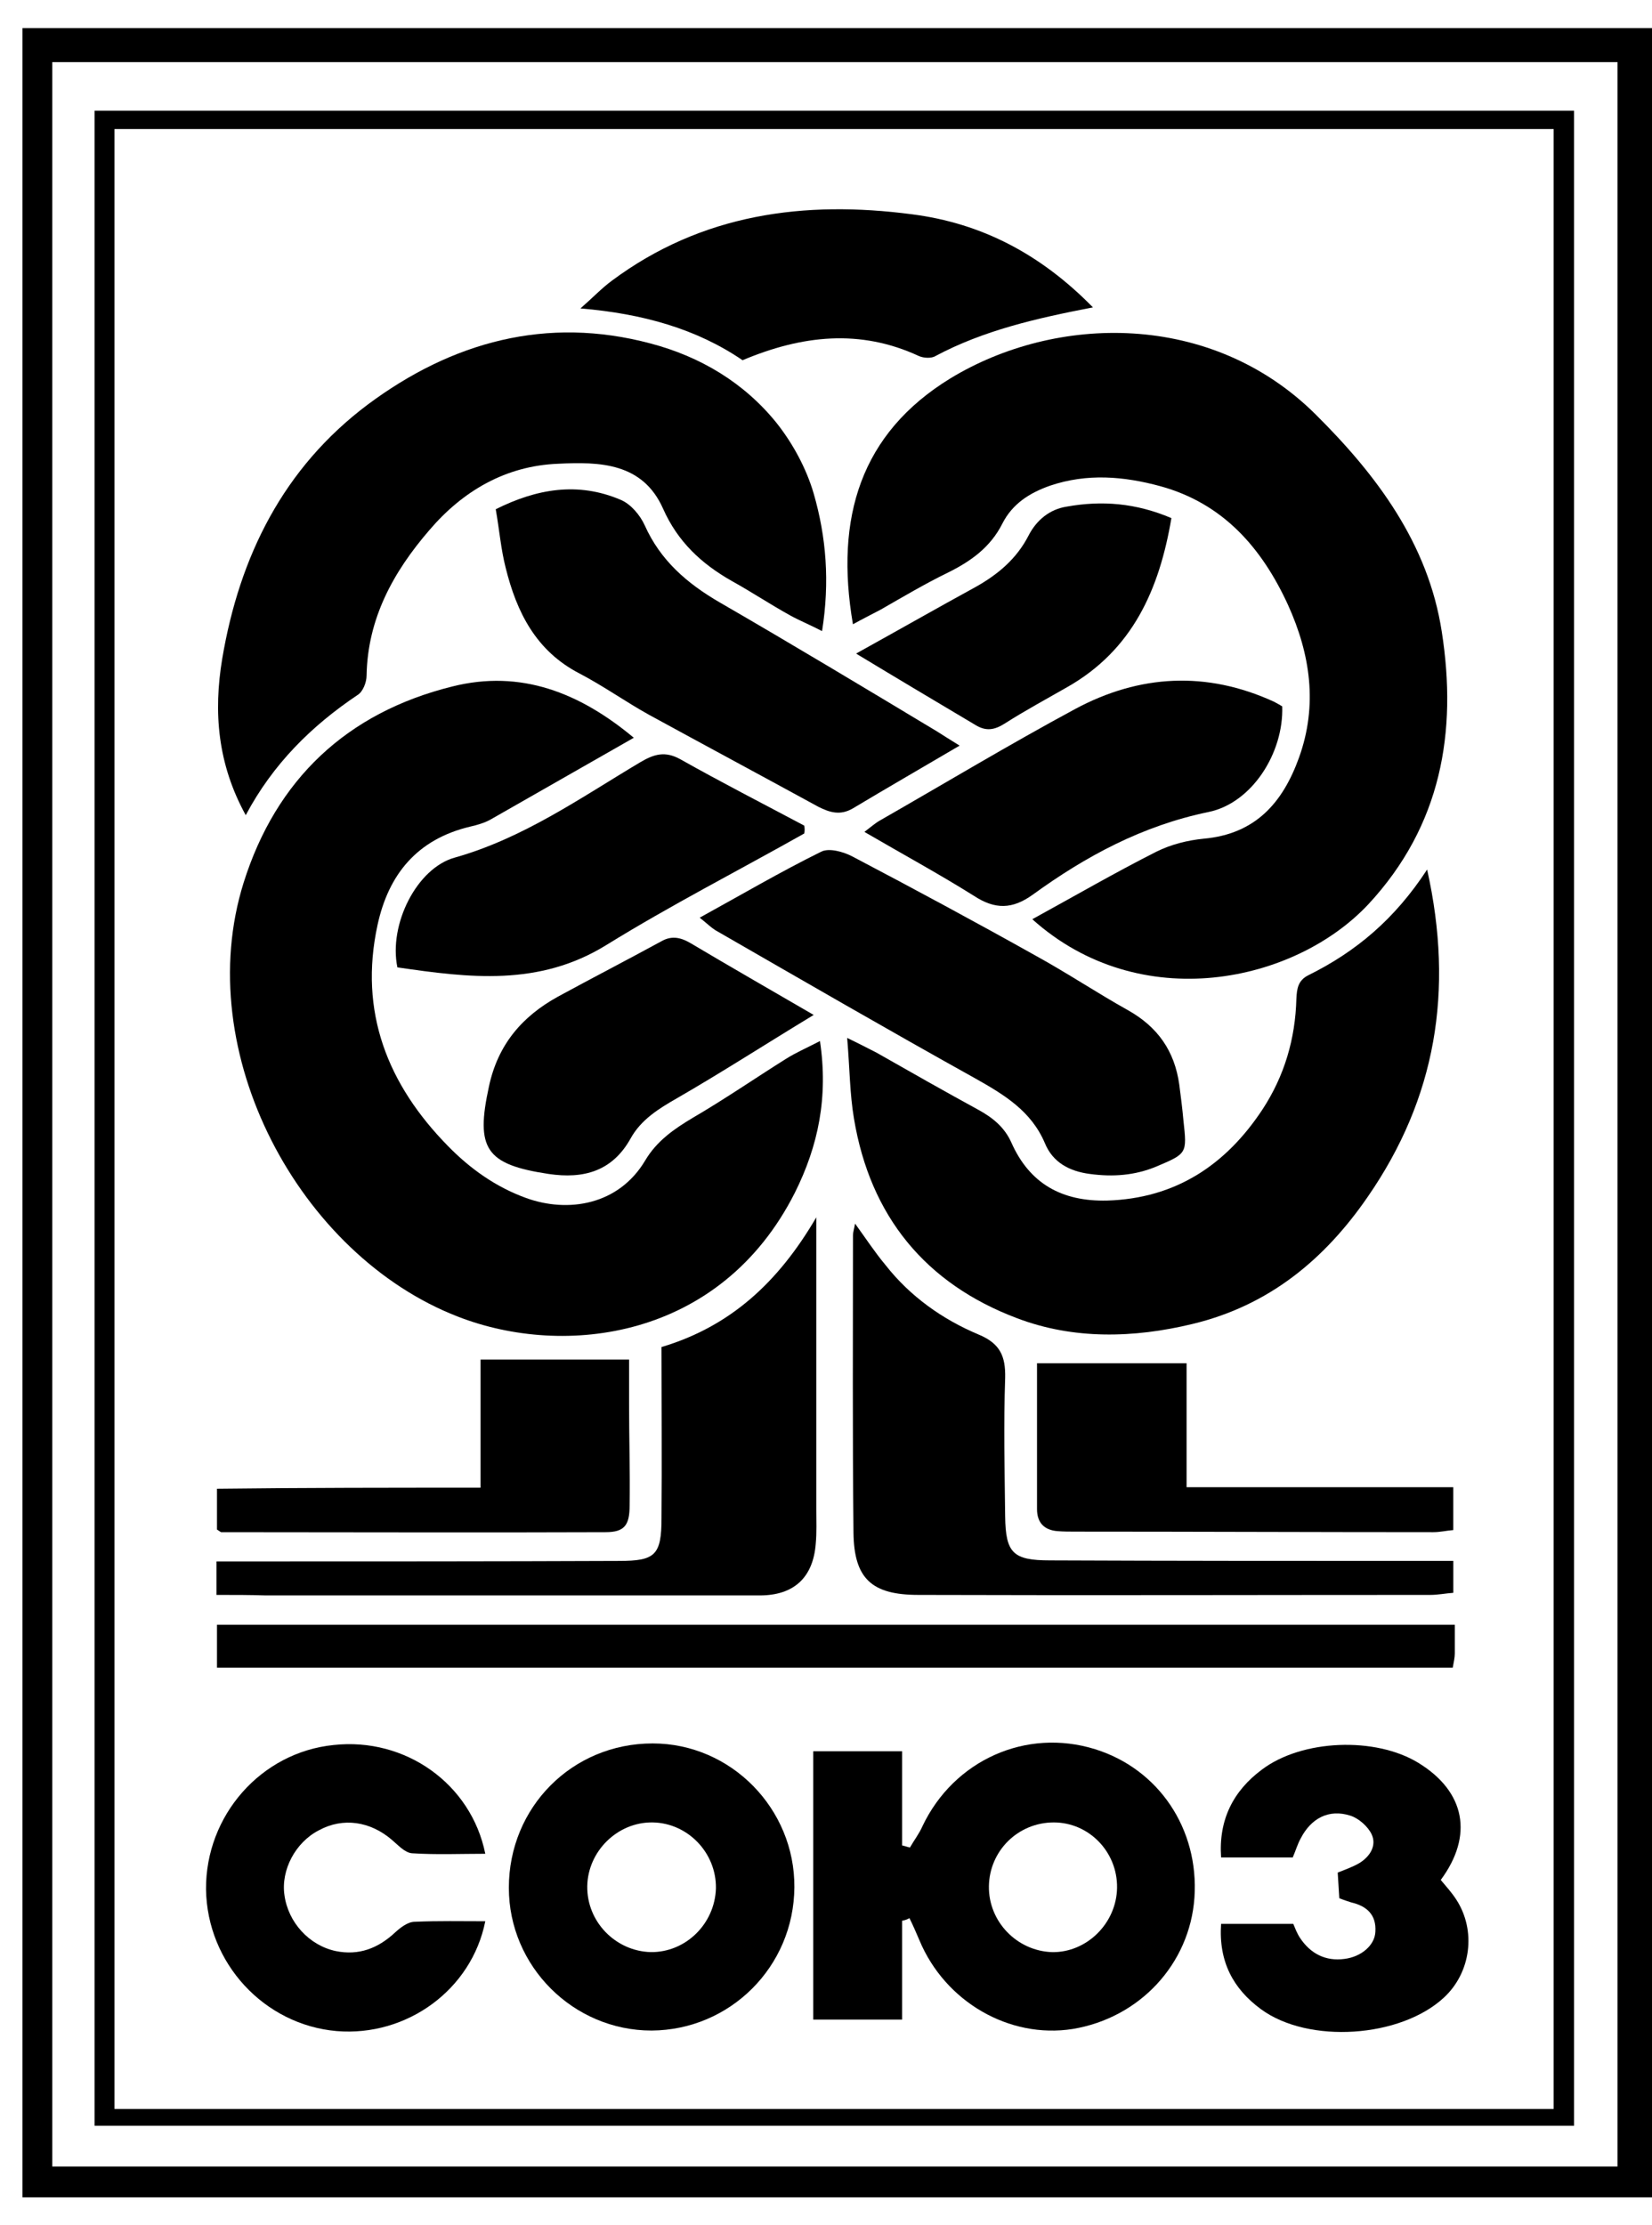
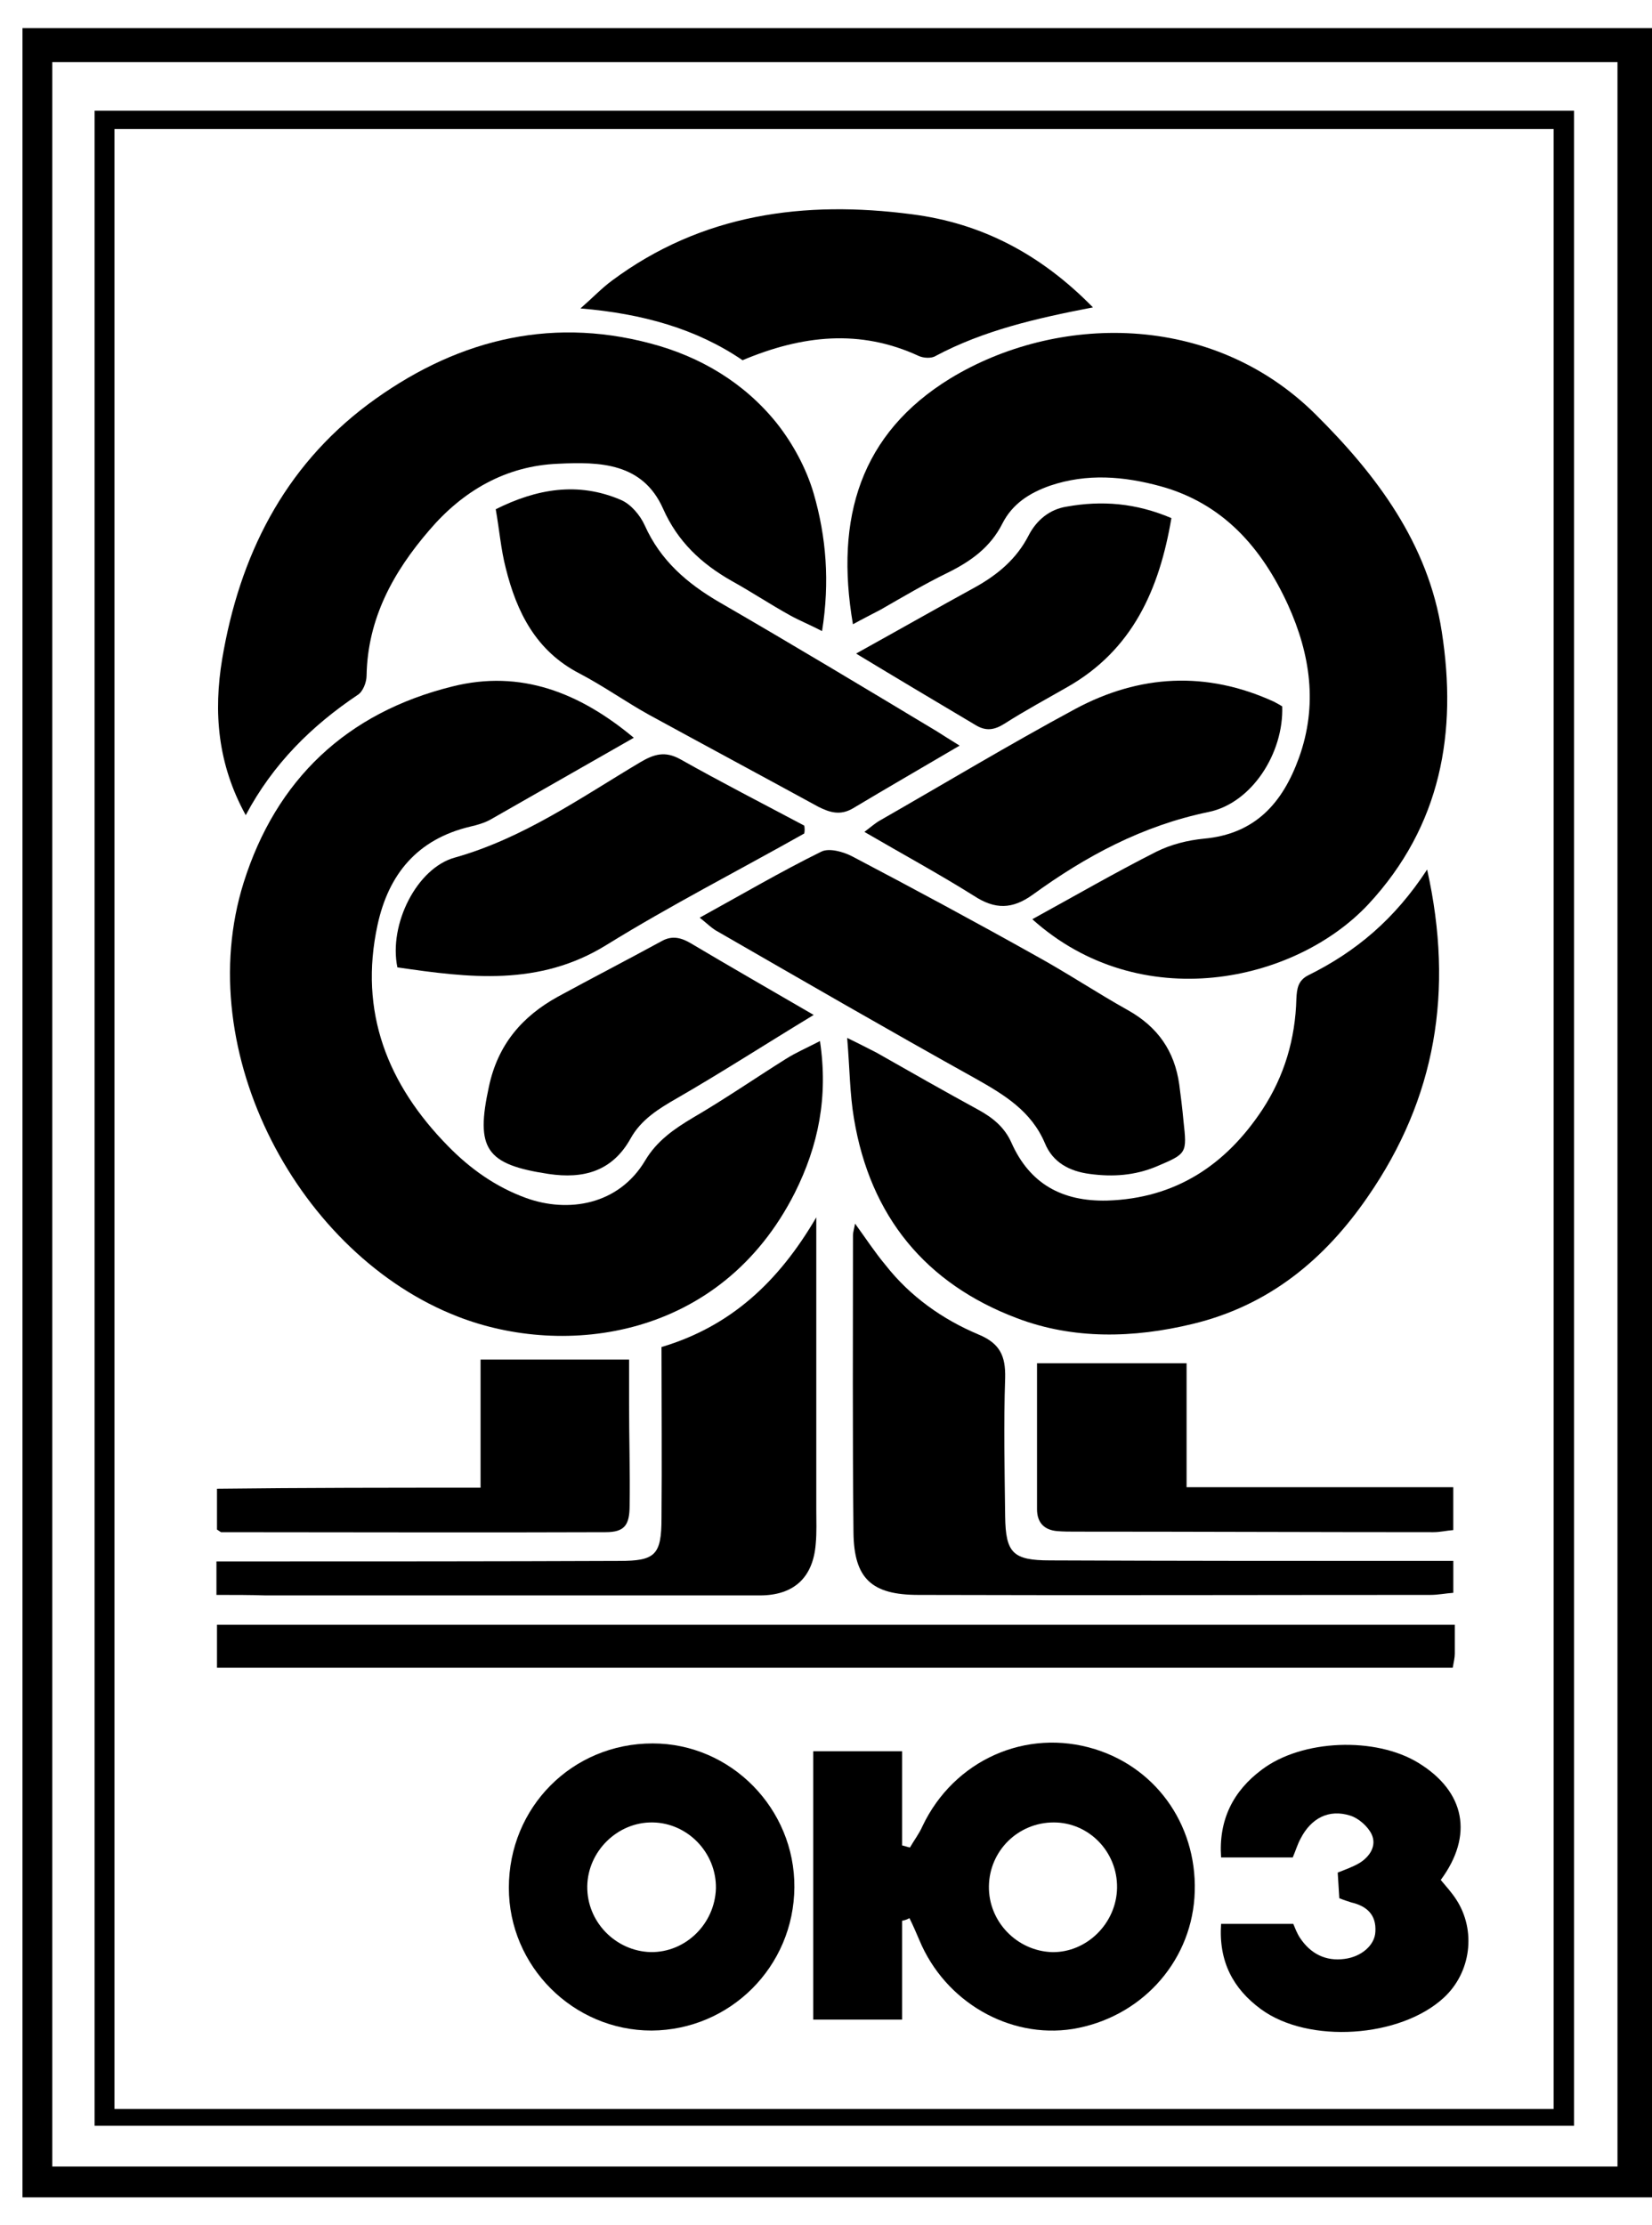
<svg xmlns="http://www.w3.org/2000/svg" width="49" height="66" viewBox="0 0 49 66" fill="none">
  <g style="mix-blend-mode:darken">
    <path d="M49 65.174C32.853 65.174 16.783 65.174 0.667 65.174C0.667 43.722 0.667 22.301 0.667 0.833C16.783 0.833 32.868 0.833 49 0.833C49 22.286 49 43.691 49 65.174ZM47.976 64.259C47.976 43.412 47.976 22.642 47.976 1.842C32.48 1.842 17.031 1.842 1.551 1.842C1.551 22.673 1.551 43.459 1.551 64.259C17.047 64.259 32.48 64.259 47.976 64.259Z" fill="black" />
    <path d="M46.688 63.049C32.045 63.049 17.465 63.049 2.806 63.049C2.806 43.132 2.806 23.216 2.806 3.284C17.434 3.284 32.061 3.284 46.688 3.284C46.688 23.216 46.688 43.117 46.688 63.049ZM46.083 62.553C46.083 42.931 46.083 23.371 46.083 3.827C31.813 3.827 17.62 3.827 3.396 3.827C3.396 23.433 3.396 42.977 3.396 62.553C17.651 62.553 31.828 62.553 46.083 62.553Z" fill="black" />
    <path d="M30.619 27.264C31.891 26.566 33.07 25.884 34.295 25.263C34.73 25.046 35.226 24.922 35.707 24.875C37.242 24.736 38.049 23.805 38.53 22.471C39.088 20.92 38.871 19.416 38.204 17.942C37.428 16.251 36.281 14.933 34.419 14.421C33.334 14.126 32.248 14.033 31.146 14.405C30.526 14.623 30.029 14.948 29.735 15.522C29.378 16.236 28.789 16.654 28.091 16.996C27.424 17.322 26.772 17.709 26.121 18.082C25.857 18.221 25.578 18.361 25.299 18.516C24.756 15.352 25.531 12.854 28.184 11.226C31.317 9.318 35.924 9.225 39.011 12.28C40.841 14.095 42.361 16.127 42.764 18.733C43.23 21.711 42.749 24.488 40.593 26.814C38.406 29.157 33.814 30.134 30.619 27.264Z" fill="black" />
    <path d="M18.799 21.882C17.356 22.704 15.944 23.51 14.533 24.317C14.362 24.41 14.145 24.472 13.944 24.518C12.377 24.891 11.524 25.93 11.198 27.435C10.64 30.009 11.493 32.166 13.292 33.996C13.944 34.663 14.704 35.206 15.603 35.532C16.844 35.981 18.349 35.749 19.14 34.415C19.481 33.841 19.993 33.484 20.567 33.143C21.498 32.6 22.397 31.98 23.312 31.406C23.607 31.219 23.933 31.08 24.321 30.878C24.569 32.538 24.274 33.98 23.576 35.377C21.373 39.735 16.736 40.278 13.587 39.053C8.887 37.238 5.645 31.219 7.227 26.178C8.189 23.122 10.283 21.137 13.416 20.361C15.448 19.85 17.201 20.548 18.799 21.882Z" fill="black" />
    <path d="M7.289 24.178C6.452 22.658 6.328 21.122 6.591 19.54C7.103 16.5 8.406 13.879 10.904 12.002C13.401 10.14 16.209 9.365 19.295 10.187C20.769 10.575 22.072 11.35 23.034 12.545C23.514 13.15 23.918 13.894 24.135 14.639C24.507 15.926 24.616 17.26 24.383 18.718C24.026 18.532 23.716 18.408 23.437 18.253C22.847 17.927 22.289 17.555 21.7 17.229C20.8 16.717 20.102 16.066 19.668 15.089C19.063 13.724 17.791 13.693 16.55 13.755C14.999 13.817 13.727 14.561 12.734 15.725C11.664 16.965 10.904 18.346 10.873 20.037C10.873 20.238 10.764 20.517 10.609 20.611C9.244 21.526 8.096 22.658 7.289 24.178Z" fill="black" />
    <path d="M42.33 25.791C43.136 29.405 42.578 32.585 40.577 35.485C39.289 37.362 37.63 38.727 35.365 39.27C33.628 39.689 31.844 39.735 30.169 39.099C27.454 38.076 25.81 36.075 25.329 33.174C25.205 32.445 25.205 31.7 25.128 30.785C25.515 30.971 25.748 31.096 25.996 31.22C27.004 31.794 28.013 32.367 29.036 32.926C29.455 33.158 29.797 33.438 29.998 33.888C30.541 35.113 31.503 35.64 32.837 35.609C34.869 35.547 36.358 34.554 37.444 32.91C38.095 31.918 38.421 30.816 38.452 29.622C38.467 29.327 38.498 29.079 38.809 28.924C40.22 28.226 41.368 27.264 42.33 25.791Z" fill="black" />
    <path d="M26.758 56.969C26.758 57.931 26.758 58.892 26.758 59.901C25.827 59.901 25.005 59.901 24.121 59.901C24.121 57.248 24.121 54.627 24.121 51.943C24.974 51.943 25.796 51.943 26.758 51.943C26.758 52.874 26.758 53.804 26.758 54.735C26.835 54.751 26.913 54.782 26.99 54.797C27.114 54.58 27.269 54.379 27.363 54.161C28.293 52.207 30.434 51.245 32.481 51.881C34.374 52.471 35.568 54.254 35.428 56.286C35.289 58.256 33.8 59.854 31.814 60.18C29.937 60.474 28.029 59.373 27.269 57.543C27.176 57.326 27.083 57.108 26.975 56.891C26.928 56.922 26.851 56.953 26.758 56.969ZM31.256 54.053C30.201 54.053 29.348 54.89 29.332 55.945C29.317 57 30.17 57.868 31.209 57.9C32.233 57.915 33.117 57.046 33.133 55.992C33.148 54.921 32.295 54.053 31.256 54.053Z" fill="black" />
    <path d="M20.754 27.218C21.995 26.535 23.158 25.853 24.352 25.264C24.585 25.14 25.019 25.264 25.283 25.403C27.113 26.365 28.928 27.342 30.727 28.35C31.658 28.862 32.542 29.452 33.457 29.963C34.342 30.46 34.838 31.173 34.978 32.166C35.024 32.523 35.071 32.88 35.102 33.236C35.21 34.214 35.21 34.214 34.295 34.601C33.659 34.865 33.008 34.912 32.325 34.819C31.72 34.741 31.224 34.477 30.991 33.903C30.588 32.957 29.797 32.476 28.944 31.995C26.353 30.553 23.778 29.064 21.219 27.59C21.095 27.513 20.986 27.404 20.754 27.218Z" fill="black" />
    <path d="M6.42 47.305C6.42 46.933 6.42 46.684 6.42 46.312C6.746 46.312 7.056 46.312 7.351 46.312C11.027 46.312 14.688 46.312 18.364 46.297C19.434 46.297 19.621 46.126 19.621 45.025C19.636 43.349 19.621 41.674 19.621 39.953C21.652 39.347 23.08 38.045 24.212 36.106C24.212 36.587 24.212 36.881 24.212 37.176C24.212 39.704 24.212 42.248 24.212 44.776C24.212 45.118 24.227 45.444 24.196 45.785C24.119 46.793 23.545 47.32 22.537 47.32C17.651 47.32 12.764 47.32 7.878 47.32C7.429 47.305 6.963 47.305 6.42 47.305Z" fill="black" />
    <path d="M28.463 22.115C27.33 22.782 26.307 23.371 25.298 23.976C24.926 24.194 24.616 24.101 24.275 23.93C22.599 23.015 20.924 22.115 19.249 21.2C18.551 20.812 17.899 20.347 17.186 19.974C15.899 19.308 15.325 18.16 14.999 16.841C14.859 16.298 14.813 15.724 14.704 15.104C15.914 14.499 17.139 14.282 18.411 14.825C18.706 14.949 18.985 15.274 19.125 15.585C19.59 16.624 20.381 17.306 21.343 17.865C23.515 19.121 25.655 20.409 27.796 21.696C27.966 21.805 28.137 21.913 28.463 22.115Z" fill="black" />
    <path d="M25.362 36.292C25.688 36.742 25.951 37.145 26.262 37.517C26.991 38.448 27.952 39.131 29.023 39.581C29.659 39.844 29.829 40.217 29.814 40.868C29.767 42.233 29.798 43.598 29.814 44.978C29.829 46.064 30.046 46.281 31.148 46.281C34.839 46.297 38.531 46.297 42.223 46.297C42.502 46.297 42.781 46.297 43.107 46.297C43.107 46.638 43.107 46.917 43.107 47.243C42.874 47.259 42.657 47.305 42.424 47.305C37.368 47.305 32.295 47.321 27.239 47.305C25.858 47.305 25.331 46.824 25.315 45.459C25.284 42.512 25.3 39.565 25.3 36.633C25.3 36.556 25.331 36.463 25.362 36.292Z" fill="black" />
    <path d="M43.151 48.19C43.151 48.531 43.151 48.794 43.151 49.043C43.151 49.167 43.12 49.291 43.09 49.462C30.866 49.462 18.69 49.462 6.436 49.462C6.436 49.043 6.436 48.639 6.436 48.19C18.659 48.19 30.851 48.19 43.151 48.19Z" fill="black" />
    <path d="M19.358 51.71C21.685 51.71 23.578 53.649 23.562 55.976C23.547 58.334 21.654 60.211 19.327 60.226C17.001 60.226 15.093 58.318 15.093 55.992C15.093 53.603 16.97 51.71 19.358 51.71ZM19.358 54.053C18.319 54.037 17.435 54.906 17.419 55.945C17.404 57 18.257 57.868 19.296 57.899C20.336 57.915 21.204 57.062 21.235 56.007C21.251 54.952 20.398 54.068 19.358 54.053Z" fill="black" />
    <path d="M25.639 24.674C25.825 24.534 25.965 24.41 26.104 24.333C28.028 23.231 29.936 22.083 31.89 21.029C33.798 20.005 35.783 19.896 37.784 20.811C37.877 20.858 37.955 20.905 38.032 20.951C38.079 22.332 37.133 23.821 35.845 24.084C33.891 24.488 32.216 25.387 30.634 26.535C30.029 26.97 29.517 26.985 28.881 26.566C27.841 25.915 26.756 25.325 25.639 24.674Z" fill="black" />
    <path d="M32.418 9.117C30.727 9.443 29.176 9.799 27.749 10.559C27.625 10.637 27.392 10.621 27.253 10.559C25.515 9.753 23.794 9.939 22.025 10.684C20.66 9.753 19.063 9.303 17.217 9.148C17.589 8.822 17.853 8.543 18.148 8.326C20.815 6.34 23.856 5.937 27.051 6.356C29.114 6.62 30.867 7.535 32.418 9.117Z" fill="black" />
    <path d="M23.855 24.721C21.901 25.823 19.899 26.846 17.992 28.025C15.991 29.266 13.912 29.002 11.787 28.692C11.523 27.42 12.361 25.745 13.493 25.435C15.525 24.861 17.216 23.666 18.984 22.612C19.403 22.363 19.729 22.27 20.179 22.519C21.389 23.201 22.63 23.837 23.855 24.488C23.87 24.566 23.87 24.644 23.855 24.721Z" fill="black" />
    <path d="M38.344 55.092C37.631 55.092 36.964 55.092 36.219 55.092C36.142 53.975 36.576 53.122 37.429 52.486C38.623 51.586 40.795 51.508 42.067 52.284C43.463 53.137 43.711 54.44 42.734 55.759C42.889 55.945 43.06 56.131 43.199 56.348C43.789 57.263 43.633 58.504 42.827 59.249C41.539 60.443 38.809 60.629 37.398 59.59C36.576 58.985 36.142 58.178 36.219 57.062C36.933 57.062 37.615 57.062 38.36 57.062C38.406 57.17 38.468 57.341 38.561 57.48C38.871 57.946 39.321 58.178 39.88 58.101C40.376 58.039 40.779 57.697 40.795 57.294C40.826 56.798 40.547 56.534 40.081 56.426C39.988 56.395 39.88 56.364 39.725 56.301C39.709 56.069 39.694 55.821 39.678 55.541C39.911 55.448 40.128 55.371 40.314 55.262C40.624 55.076 40.842 54.75 40.686 54.409C40.578 54.176 40.299 53.928 40.05 53.851C39.414 53.649 38.887 53.928 38.577 54.533C38.484 54.704 38.437 54.874 38.344 55.092Z" fill="black" />
-     <path d="M14.394 54.983C13.665 54.983 12.936 55.014 12.222 54.968C12.005 54.952 11.803 54.719 11.617 54.564C10.981 54.021 10.175 53.897 9.461 54.285C8.763 54.642 8.329 55.464 8.437 56.209C8.546 57.015 9.166 57.698 9.957 57.868C10.64 58.008 11.214 57.791 11.726 57.31C11.881 57.17 12.098 57 12.3 57C12.998 56.969 13.68 56.984 14.394 56.984C13.99 59.016 12.067 60.412 9.988 60.242C7.832 60.055 6.142 58.225 6.111 56.038C6.095 53.851 7.739 51.974 9.895 51.757C12.02 51.524 13.975 52.905 14.394 54.983Z" fill="black" />
    <path d="M24.135 30.103C22.677 30.987 21.405 31.809 20.087 32.569C19.544 32.88 19.016 33.205 18.706 33.764C18.163 34.741 17.31 34.974 16.271 34.819C14.409 34.539 14.099 34.074 14.502 32.228C14.766 30.987 15.48 30.15 16.55 29.56C17.574 29.002 18.598 28.474 19.621 27.916C19.947 27.73 20.226 27.823 20.49 27.978C21.638 28.661 22.801 29.328 24.135 30.103Z" fill="black" />
    <path d="M14.254 44.125C14.254 42.745 14.254 41.504 14.254 40.325C15.727 40.325 17.154 40.325 18.659 40.325C18.659 40.759 18.659 41.194 18.659 41.628C18.659 42.636 18.69 43.644 18.675 44.653C18.675 45.242 18.52 45.444 17.961 45.444C14.161 45.459 10.361 45.444 6.56 45.444C6.545 45.444 6.514 45.413 6.436 45.366C6.436 45.025 6.436 44.653 6.436 44.156C9.011 44.125 11.601 44.125 14.254 44.125Z" fill="black" />
    <path d="M35.195 44.11C37.925 44.11 40.5 44.11 43.106 44.11C43.106 44.575 43.106 44.948 43.106 45.382C42.904 45.397 42.718 45.444 42.516 45.444C38.98 45.444 35.443 45.428 31.906 45.428C31.72 45.428 31.55 45.428 31.363 45.413C30.976 45.382 30.759 45.165 30.759 44.761C30.759 43.319 30.759 41.876 30.759 40.434C32.232 40.434 33.659 40.434 35.195 40.434C35.195 41.566 35.195 42.776 35.195 44.11Z" fill="black" />
    <path d="M25.392 19.385C26.679 18.671 27.796 18.035 28.928 17.415C29.595 17.043 30.154 16.577 30.511 15.879C30.743 15.43 31.131 15.104 31.643 15.026C32.682 14.84 33.69 14.918 34.745 15.367C34.388 17.477 33.597 19.276 31.658 20.378C31.038 20.734 30.402 21.076 29.797 21.463C29.502 21.649 29.254 21.696 28.944 21.51C27.796 20.827 26.648 20.145 25.392 19.385Z" fill="black" />
  </g>
</svg>